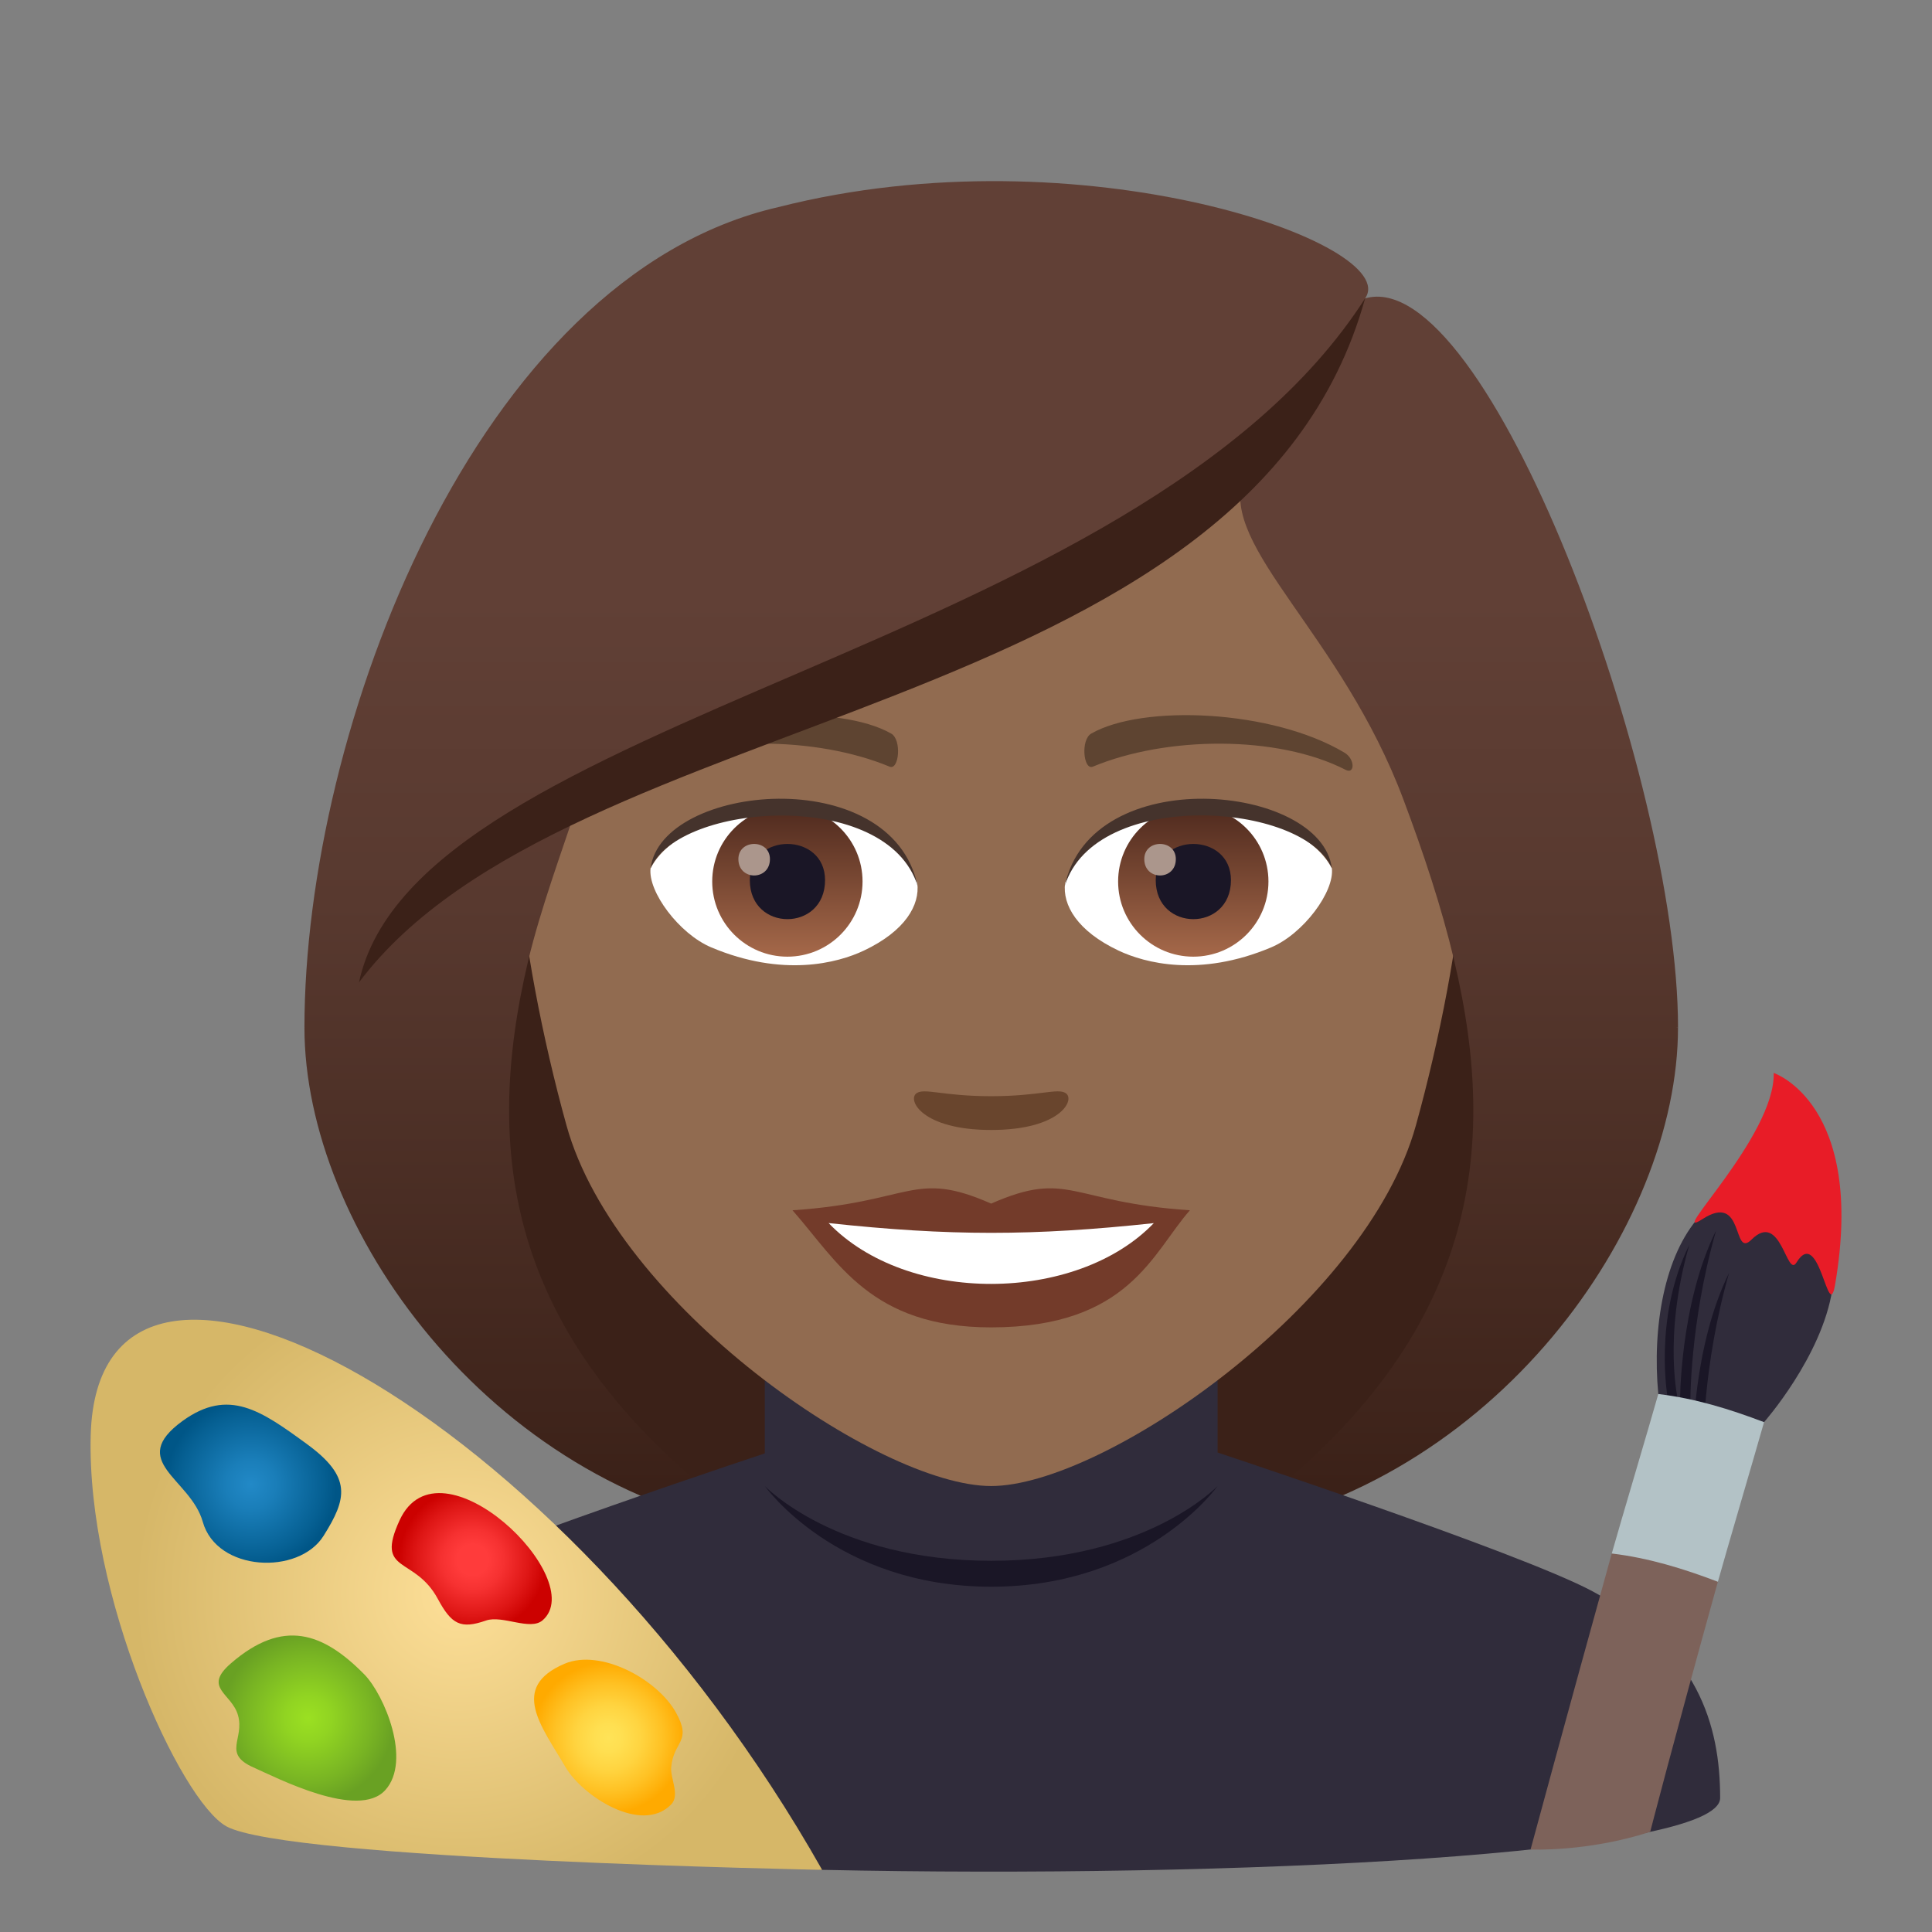
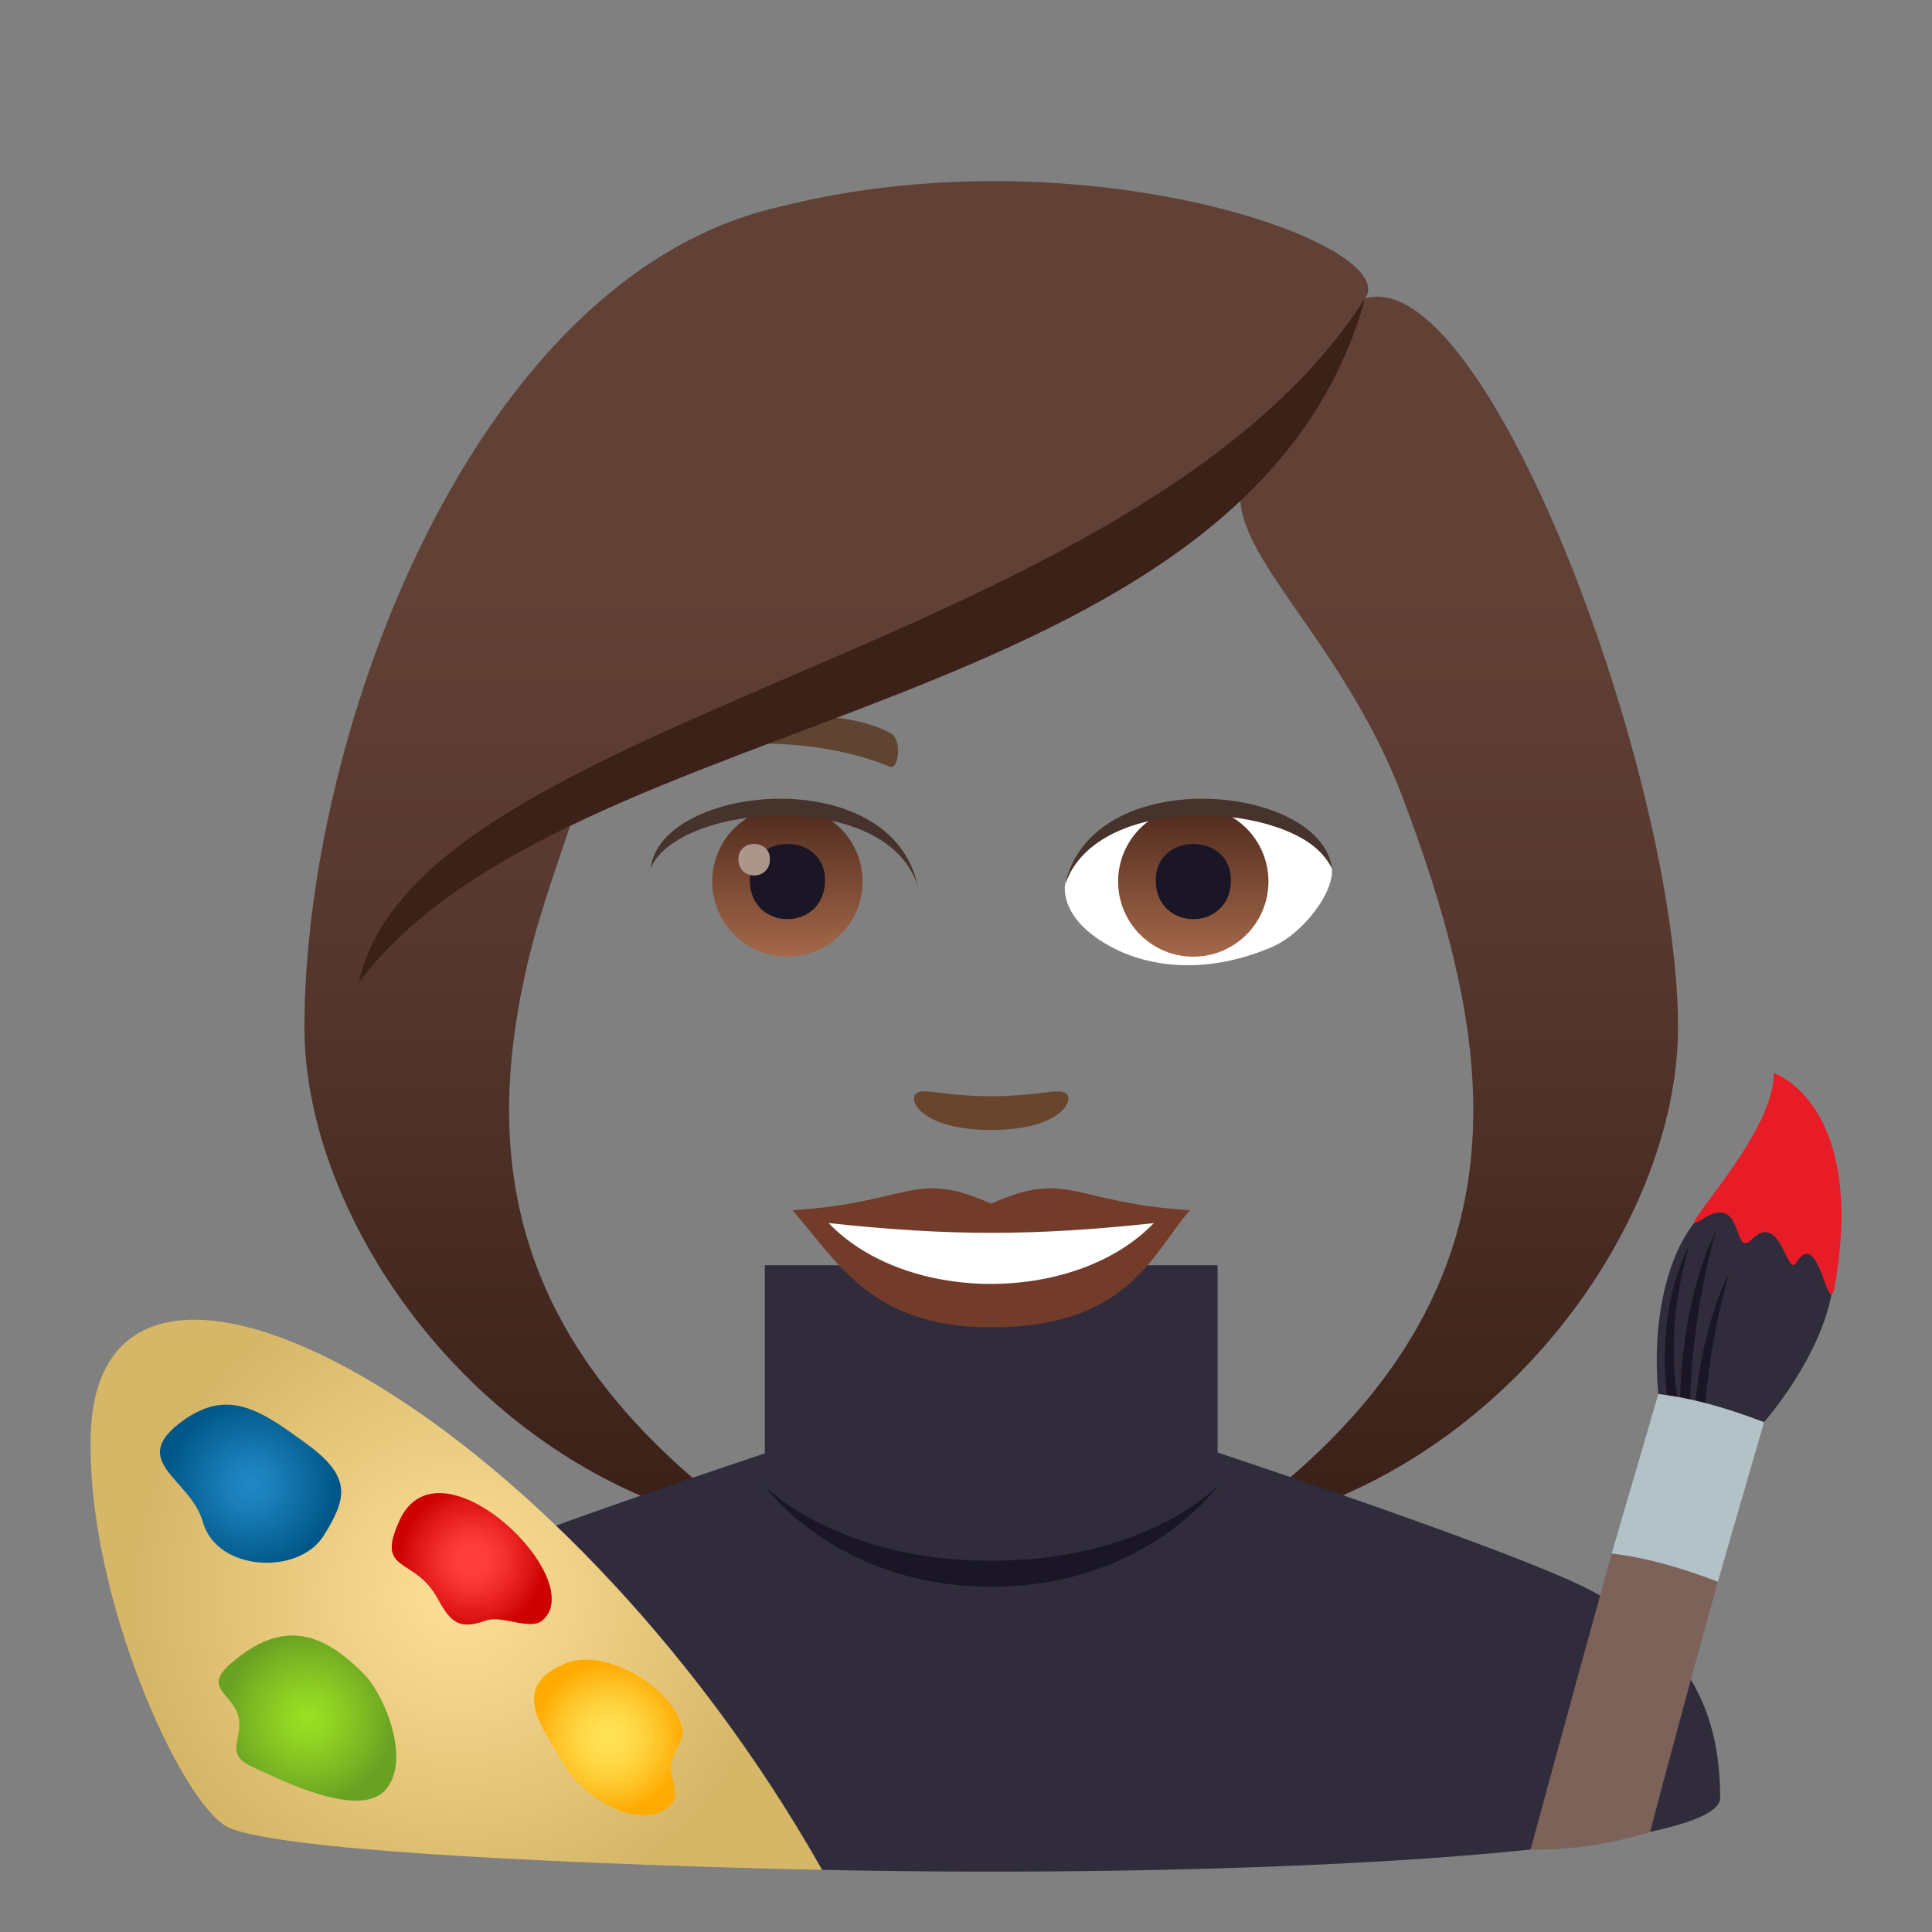
<svg xmlns="http://www.w3.org/2000/svg" xmlns:ns1="http://ns.adobe.com/AdobeSVGViewerExtensions/3.0/" version="1.1" id="Layer_1" x="0px" y="0px" width="64px" height="64px" viewBox="0 0 64 64" enable-background="new 0 0 64 64" xml:space="preserve">
  <rect x="0" y="0" width="64" height="64" fill="#808080" stroke="none" />
-   <path fill="#3B2118" d="M40.418,50.742c15.168-6.066,13.65-20.475,13.65-20.475H11.601c0,0-1.516,14.408,13.648,20.475  c0,0,3.035,0.76,7.584,0.76C37.385,51.502,40.418,50.742,40.418,50.742z" />
  <linearGradient id="SVGID_1_" gradientUnits="userSpaceOnUse" x1="48.002" y1="51.498" x2="48.002" y2="6.115">
    <stop offset="0.05" style="stop-color:#3B2118" />
    <stop offset="0.112" style="stop-color:#40251C" />
    <stop offset="0.476" style="stop-color:#58392F" />
    <stop offset="0.7" style="stop-color:#614036" />
    <ns1:midPointStop offset="0.05" style="stop-color:#3B2118" />
    <ns1:midPointStop offset="0.4" style="stop-color:#3B2118" />
    <ns1:midPointStop offset="0.7" style="stop-color:#614036" />
  </linearGradient>
  <path fill="url(#SVGID_1_)" d="M48.168,31.805c1.553,6.533,0.734,13-7.75,18.938c9.102-1.516,15.168-10.109,15.168-16.703  L48.168,31.805z" />
  <linearGradient id="SVGID_2_" gradientUnits="userSpaceOnUse" x1="1763.145" y1="51.498" x2="1763.145" y2="6.115" gradientTransform="matrix(-1 0 0 1 1780.814 0)">
    <stop offset="0.05" style="stop-color:#3B2118" />
    <stop offset="0.112" style="stop-color:#40251C" />
    <stop offset="0.476" style="stop-color:#58392F" />
    <stop offset="0.7" style="stop-color:#614036" />
    <ns1:midPointStop offset="0.05" style="stop-color:#3B2118" />
    <ns1:midPointStop offset="0.4" style="stop-color:#3B2118" />
    <ns1:midPointStop offset="0.7" style="stop-color:#614036" />
  </linearGradient>
  <path fill="url(#SVGID_2_)" d="M17.501,31.805c-1.551,6.533-0.732,13,7.752,18.938c-9.102-1.516-15.168-10.109-15.168-16.703  L17.501,31.805z" />
  <path fill="#302C3B" d="M12.967,52.718c2.417-1.288,12.774-4.708,12.774-4.708l14.186-0.029c0,0,10.427,3.441,12.829,4.734  c3.491,1.872,4.226,4.429,4.226,6.845c0,1.881-16.13,2.675-29.747,2.381L8.687,59.56C8.687,57.14,9.466,54.583,12.967,52.718z" />
  <path fill="#302C3B" d="M25.335,49.947c0,0,2.361,2.832,7.5,2.832c5.141,0,7.5-2.832,7.5-2.832v-8.035h-15V49.947z" />
-   <path fill="#916B50" d="M32.835,8.277c-11.006,0-16.307,8.961-15.645,20.485c0.137,2.316,0.781,5.658,1.576,8.52  c1.65,5.951,10.359,11.945,14.068,11.945c3.708,0,12.417-5.994,14.069-11.945c0.795-2.861,1.439-6.203,1.574-8.52  C49.141,17.238,43.842,8.277,32.835,8.277z" />
  <path fill="#733B2A" d="M32.833,39.871c-2.578-1.135-2.6-0.045-6.58,0.221c1.494,1.697,2.594,3.879,6.578,3.879  c4.575,0,5.348-2.479,6.586-3.879C35.431,39.826,35.415,38.736,32.833,39.871z" />
  <path fill="#FFFFFF" d="M27.449,40.516c2.6,2.705,8.205,2.668,10.772,0.002C34.218,40.947,31.451,40.947,27.449,40.516z" />
-   <path fill="#5E4431" d="M44.529,24.928c-2.391-1.424-6.68-1.6-8.377-0.629c-0.36,0.197-0.265,1.227,0.049,1.098  c2.42-1.008,6.107-1.059,8.379,0.107C44.885,25.658,44.893,25.135,44.529,24.928z" />
  <path fill="#5E4431" d="M21.14,24.928c2.391-1.424,6.678-1.6,8.379-0.629c0.359,0.197,0.264,1.227-0.049,1.098  c-2.422-1.008-6.105-1.061-8.381,0.107C20.785,25.658,20.779,25.135,21.14,24.928z" />
  <path fill="#69452D" d="M35.308,36.215c-0.262-0.184-0.877,0.098-2.474,0.098c-1.598,0-2.211-0.281-2.473-0.098  c-0.314,0.221,0.184,1.217,2.473,1.217C35.122,37.432,35.624,36.436,35.308,36.215z" />
-   <path id="Path_3108_" fill="#FFFFFF" d="M30.386,29.252c0.094,0.727-0.4,1.59-1.77,2.238c-0.869,0.41-2.678,0.895-5.055-0.107  c-1.066-0.449-2.104-1.848-2.01-2.621C22.839,26.334,29.181,25.979,30.386,29.252z" />
  <linearGradient id="Oval_1_" gradientUnits="userSpaceOnUse" x1="-424.453" y1="477.44" x2="-424.453" y2="478.199" gradientTransform="matrix(6.57 0 0 -6.57 2814.78 3168.528)">
    <stop offset="0" style="stop-color:#A6694A" />
    <stop offset="1" style="stop-color:#4F2A1E" />
    <ns1:midPointStop offset="0" style="stop-color:#A6694A" />
    <ns1:midPointStop offset="0.5" style="stop-color:#A6694A" />
    <ns1:midPointStop offset="1" style="stop-color:#4F2A1E" />
  </linearGradient>
  <circle id="Oval_478_" fill="url(#Oval_1_)" cx="26.083" cy="29.201" r="2.49" />
  <path id="Path_3107_" fill="#1A1626" d="M24.839,29.156c0,1.723,2.492,1.723,2.492,0C27.332,27.557,24.839,27.557,24.839,29.156z" />
  <path id="Path_3106_" fill="#AB968C" d="M24.46,28.459c0,0.723,1.045,0.723,1.045,0C25.505,27.789,24.46,27.789,24.46,28.459z" />
  <path id="Path_3105_" fill="#45332C" d="M30.398,29.348c-1.012-3.252-7.908-2.771-8.846-0.586  C21.9,25.963,29.537,25.225,30.398,29.348z" />
  <path id="Path_3104_" fill="#FFFFFF" d="M35.282,29.252c-0.092,0.727,0.402,1.59,1.772,2.238c0.869,0.41,2.678,0.895,5.055-0.107  c1.066-0.449,2.104-1.848,2.01-2.621C42.832,26.334,36.49,25.979,35.282,29.252z" />
  <linearGradient id="Oval_2_" gradientUnits="userSpaceOnUse" x1="-425.105" y1="477.44" x2="-425.105" y2="478.199" gradientTransform="matrix(6.57 0 0 -6.57 2832.511 3168.528)">
    <stop offset="0" style="stop-color:#A6694A" />
    <stop offset="1" style="stop-color:#4F2A1E" />
    <ns1:midPointStop offset="0" style="stop-color:#A6694A" />
    <ns1:midPointStop offset="0.5" style="stop-color:#A6694A" />
    <ns1:midPointStop offset="1" style="stop-color:#4F2A1E" />
  </linearGradient>
  <circle id="Oval_477_" fill="url(#Oval_2_)" cx="39.529" cy="29.201" r="2.49" />
  <path id="Path_3103_" fill="#1A1626" d="M38.285,29.156c0,1.723,2.492,1.723,2.492,0C40.777,27.557,38.285,27.557,38.285,29.156z" />
-   <path id="Path_3102_" fill="#AB968C" d="M37.906,28.459c0,0.723,1.045,0.723,1.045,0C38.951,27.789,37.906,27.789,37.906,28.459z" />
  <path id="Path_3101_" fill="#45332C" d="M35.272,29.348c1.011-3.25,7.903-2.785,8.847-0.586  C43.77,25.963,36.135,25.225,35.272,29.348z" />
  <linearGradient id="SVGID_3_" gradientUnits="userSpaceOnUse" x1="32.836" y1="51.501" x2="32.836" y2="6.114">
    <stop offset="0.05" style="stop-color:#3B2118" />
    <stop offset="0.112" style="stop-color:#40251C" />
    <stop offset="0.476" style="stop-color:#58392F" />
    <stop offset="0.7" style="stop-color:#614036" />
    <ns1:midPointStop offset="0.05" style="stop-color:#3B2118" />
    <ns1:midPointStop offset="0.4" style="stop-color:#3B2118" />
    <ns1:midPointStop offset="0.7" style="stop-color:#614036" />
  </linearGradient>
  <path fill="url(#SVGID_3_)" d="M45.221,9.884c1.258-1.793-9.388-5.582-19.438-3.023C15.744,9.16,10.085,24.201,10.085,34.039  c0.898,0.713,6.396-1.064,7.416-2.234c0.416-1.721,1.072-3.492,1.684-5.328c7.539-4.365,16.07-5.393,21.993-10.617  c-0.76,2.275,3.256,5.145,5.309,10.617c0.666,1.775,1.26,3.555,1.682,5.328c1.674,1.541,5.014,2.268,7.418,2.234  C55.586,25.719,49.244,8.724,45.221,9.884z" />
  <path fill="#3B2118" d="M11.892,32.543c6.945-9.248,29.44-8.621,33.329-22.659C37.67,21.666,13.791,23.654,11.892,32.543z" />
  <path fill="#302C3B" d="M58.436,47.111l-3.503-0.932c-0.208-2.227,0.206-4.598,1.369-5.887c1.43-1.584,4.971-1.26,4.396,2.424  C60.354,44.939,58.436,47.111,58.436,47.111z" />
  <path fill="#1A1626" d="M55.597,46.436l-0.345-0.076c0,0-0.506-2.668,0.708-5.121C55.068,44.344,55.597,46.436,55.597,46.436z" />
  <path fill="#1A1626" d="M55.995,46.521l-0.342-0.074c0,0-0.016-3.232,1.195-5.686C55.96,43.867,55.995,46.521,55.995,46.521z" />
  <path fill="#1A1626" d="M56.426,47.924l-0.344-0.076c0,0-0.014-3.23,1.197-5.684C56.389,45.268,56.426,47.924,56.426,47.924z" />
  <path fill="#E81C27" d="M58.756,35.543c0,0,3.058,1.014,2.035,7.006c-0.229,1.35-0.509-1.979-1.28-0.727  c-0.328,0.537-0.509-1.736-1.488-0.76c-0.656,0.654-0.211-1.594-1.63-0.676C55.15,41.188,58.815,37.635,58.756,35.543z" />
  <path fill="#7D625A" d="M50.702,61.267c0,0,1.199-4.435,2.689-9.804c2.104-1.229,3.515,0.936,3.515,0.936  c-1.491,5.369-2.241,8.283-2.241,8.283C52.579,61.356,50.702,61.267,50.702,61.267z" />
  <path fill="#B3C2C6" d="M58.436,47.111c-0.24,0.855-1.294,4.434-1.529,5.287c-1.135-0.434-2.3-0.791-3.515-0.936  c0.238-0.854,1.304-4.43,1.541-5.283C56.148,46.322,57.301,46.678,58.436,47.111z" />
  <radialGradient id="SVGID_4_" cx="18.413" cy="67.594" r="10.663" gradientTransform="matrix(1.006 0.026 -0.026 1 -1.576 -15.27)" gradientUnits="userSpaceOnUse">
    <stop offset="0" style="stop-color:#FDDF98" />
    <stop offset="1" style="stop-color:#D6B768" />
    <ns1:midPointStop offset="0" style="stop-color:#FDDF98" />
    <ns1:midPointStop offset="0.5" style="stop-color:#FDDF98" />
    <ns1:midPointStop offset="1" style="stop-color:#D6B768" />
  </radialGradient>
  <path fill="url(#SVGID_4_)" d="M7.498,60.499c-1.531-0.852-4.633-7.651-4.493-12.954c0.242-9.171,15.595-0.872,24.229,14.396  C27.233,61.94,9.497,61.61,7.498,60.499z" />
  <radialGradient id="SVGID_5_" cx="18.849" cy="66.449" r="2.422" gradientTransform="matrix(1.006 0.026 -0.026 1 -1.576 -15.27)" gradientUnits="userSpaceOnUse">
    <stop offset="0.212" style="stop-color:#FF3B3B" />
    <stop offset="0.418" style="stop-color:#F63131" />
    <stop offset="0.771" style="stop-color:#DE1615" />
    <stop offset="1" style="stop-color:#CC0100" />
    <ns1:midPointStop offset="0.212" style="stop-color:#FF3B3B" />
    <ns1:midPointStop offset="0.588" style="stop-color:#FF3B3B" />
    <ns1:midPointStop offset="1" style="stop-color:#CC0100" />
  </radialGradient>
  <path fill="url(#SVGID_5_)" d="M13.237,50.362c-0.821,1.789,0.491,1.163,1.268,2.606c0.452,0.838,0.753,1.008,1.595,0.714  c0.543-0.189,1.462,0.349,1.874-0.007C19.546,52.313,14.56,47.48,13.237,50.362z" />
  <radialGradient id="SVGID_6_" cx="23.466" cy="72.227" r="2.507" gradientTransform="matrix(1.006 0.026 -0.026 1 -1.576 -15.27)" gradientUnits="userSpaceOnUse">
    <stop offset="0" style="stop-color:#FFE357" />
    <stop offset="0.184" style="stop-color:#FFDF51" />
    <stop offset="0.432" style="stop-color:#FFD440" />
    <stop offset="0.716" style="stop-color:#FFC123" />
    <stop offset="1" style="stop-color:#FFAA00" />
    <ns1:midPointStop offset="0" style="stop-color:#FFE357" />
    <ns1:midPointStop offset="0.642" style="stop-color:#FFE357" />
    <ns1:midPointStop offset="1" style="stop-color:#FFAA00" />
  </radialGradient>
  <path fill="url(#SVGID_6_)" d="M22.227,59.782c0.31-0.308-0.025-0.867,0.007-1.235c0.074-0.884,0.708-0.832,0.154-1.823  c-0.614-1.097-2.492-2.121-3.69-1.609c-1.831,0.785-0.755,2.07,0.035,3.423C19.291,59.493,21.243,60.768,22.227,59.782z" />
  <radialGradient id="SVGID_7_" cx="11.486" cy="64.141" r="2.807" gradientTransform="matrix(1.006 0.026 -0.026 1 -1.576 -15.27)" gradientUnits="userSpaceOnUse">
    <stop offset="0" style="stop-color:#2289C7" />
    <stop offset="0.291" style="stop-color:#1A7EB9" />
    <stop offset="0.842" style="stop-color:#066093" />
    <stop offset="1" style="stop-color:#005687" />
    <ns1:midPointStop offset="0" style="stop-color:#2289C7" />
    <ns1:midPointStop offset="0.564" style="stop-color:#2289C7" />
    <ns1:midPointStop offset="1" style="stop-color:#005687" />
  </radialGradient>
  <path fill="url(#SVGID_7_)" d="M10.719,50.876c0.772-1.23,0.954-1.944-0.562-3.047c-1.507-1.098-2.58-1.864-4.107-0.76  c-1.857,1.347,0.262,1.904,0.667,3.343C7.182,52.069,9.897,52.188,10.719,50.876z" />
  <radialGradient id="SVGID_8_" cx="13.572" cy="71.834" r="2.833" gradientTransform="matrix(1.006 0.026 -0.026 1 -1.576 -15.27)" gradientUnits="userSpaceOnUse">
    <stop offset="0" style="stop-color:#9BE022" />
    <stop offset="0.267" style="stop-color:#91D422" />
    <stop offset="0.747" style="stop-color:#78B423" />
    <stop offset="1" style="stop-color:#69A123" />
    <ns1:midPointStop offset="0" style="stop-color:#9BE022" />
    <ns1:midPointStop offset="0.576" style="stop-color:#9BE022" />
    <ns1:midPointStop offset="1" style="stop-color:#69A123" />
  </radialGradient>
  <path fill="url(#SVGID_8_)" d="M12.066,55.464c-1.364-1.383-2.686-1.862-4.415-0.365c-0.951,0.823,0.031,0.986,0.235,1.728  c0.218,0.781-0.526,1.262,0.509,1.721c0.784,0.346,3.469,1.741,4.367,0.753C13.645,58.328,12.731,56.139,12.066,55.464z" />
  <path fill="#1A1626" d="M32.835,51.703c-5.139,0-7.5-2.477-7.5-2.477s2.361,3.336,7.5,3.336c5.141,0,7.5-3.336,7.5-3.336  S37.977,51.703,32.835,51.703z" />
</svg>